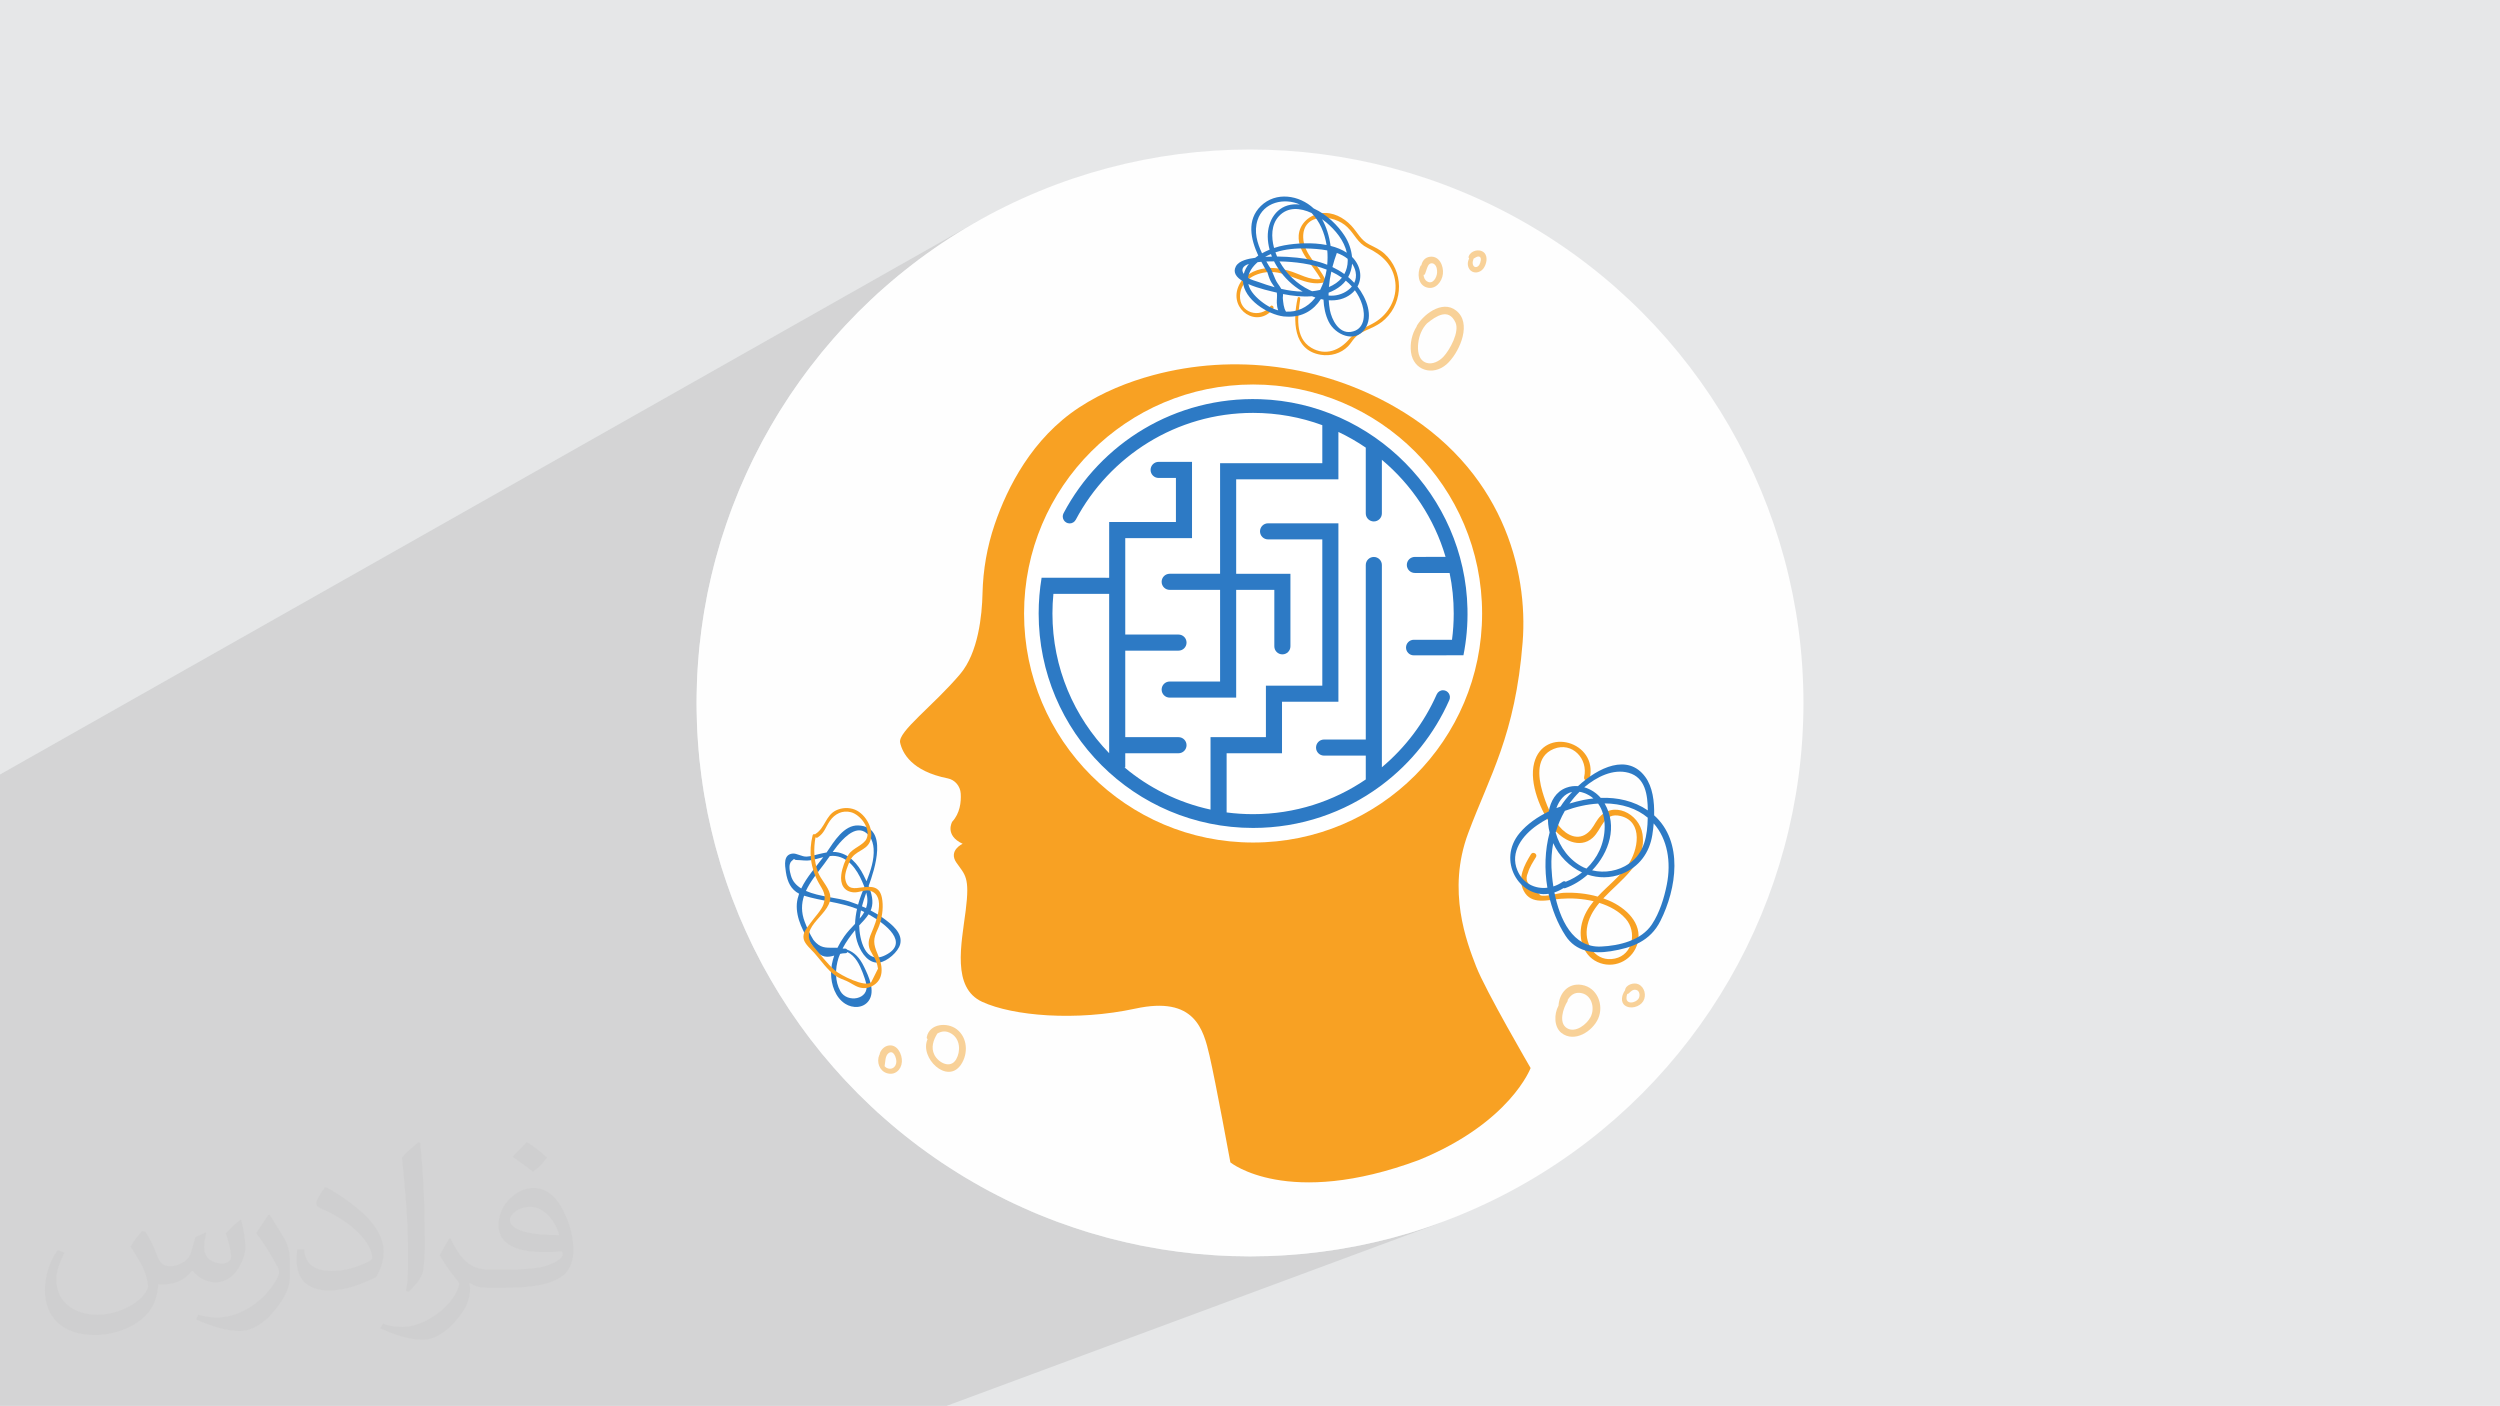
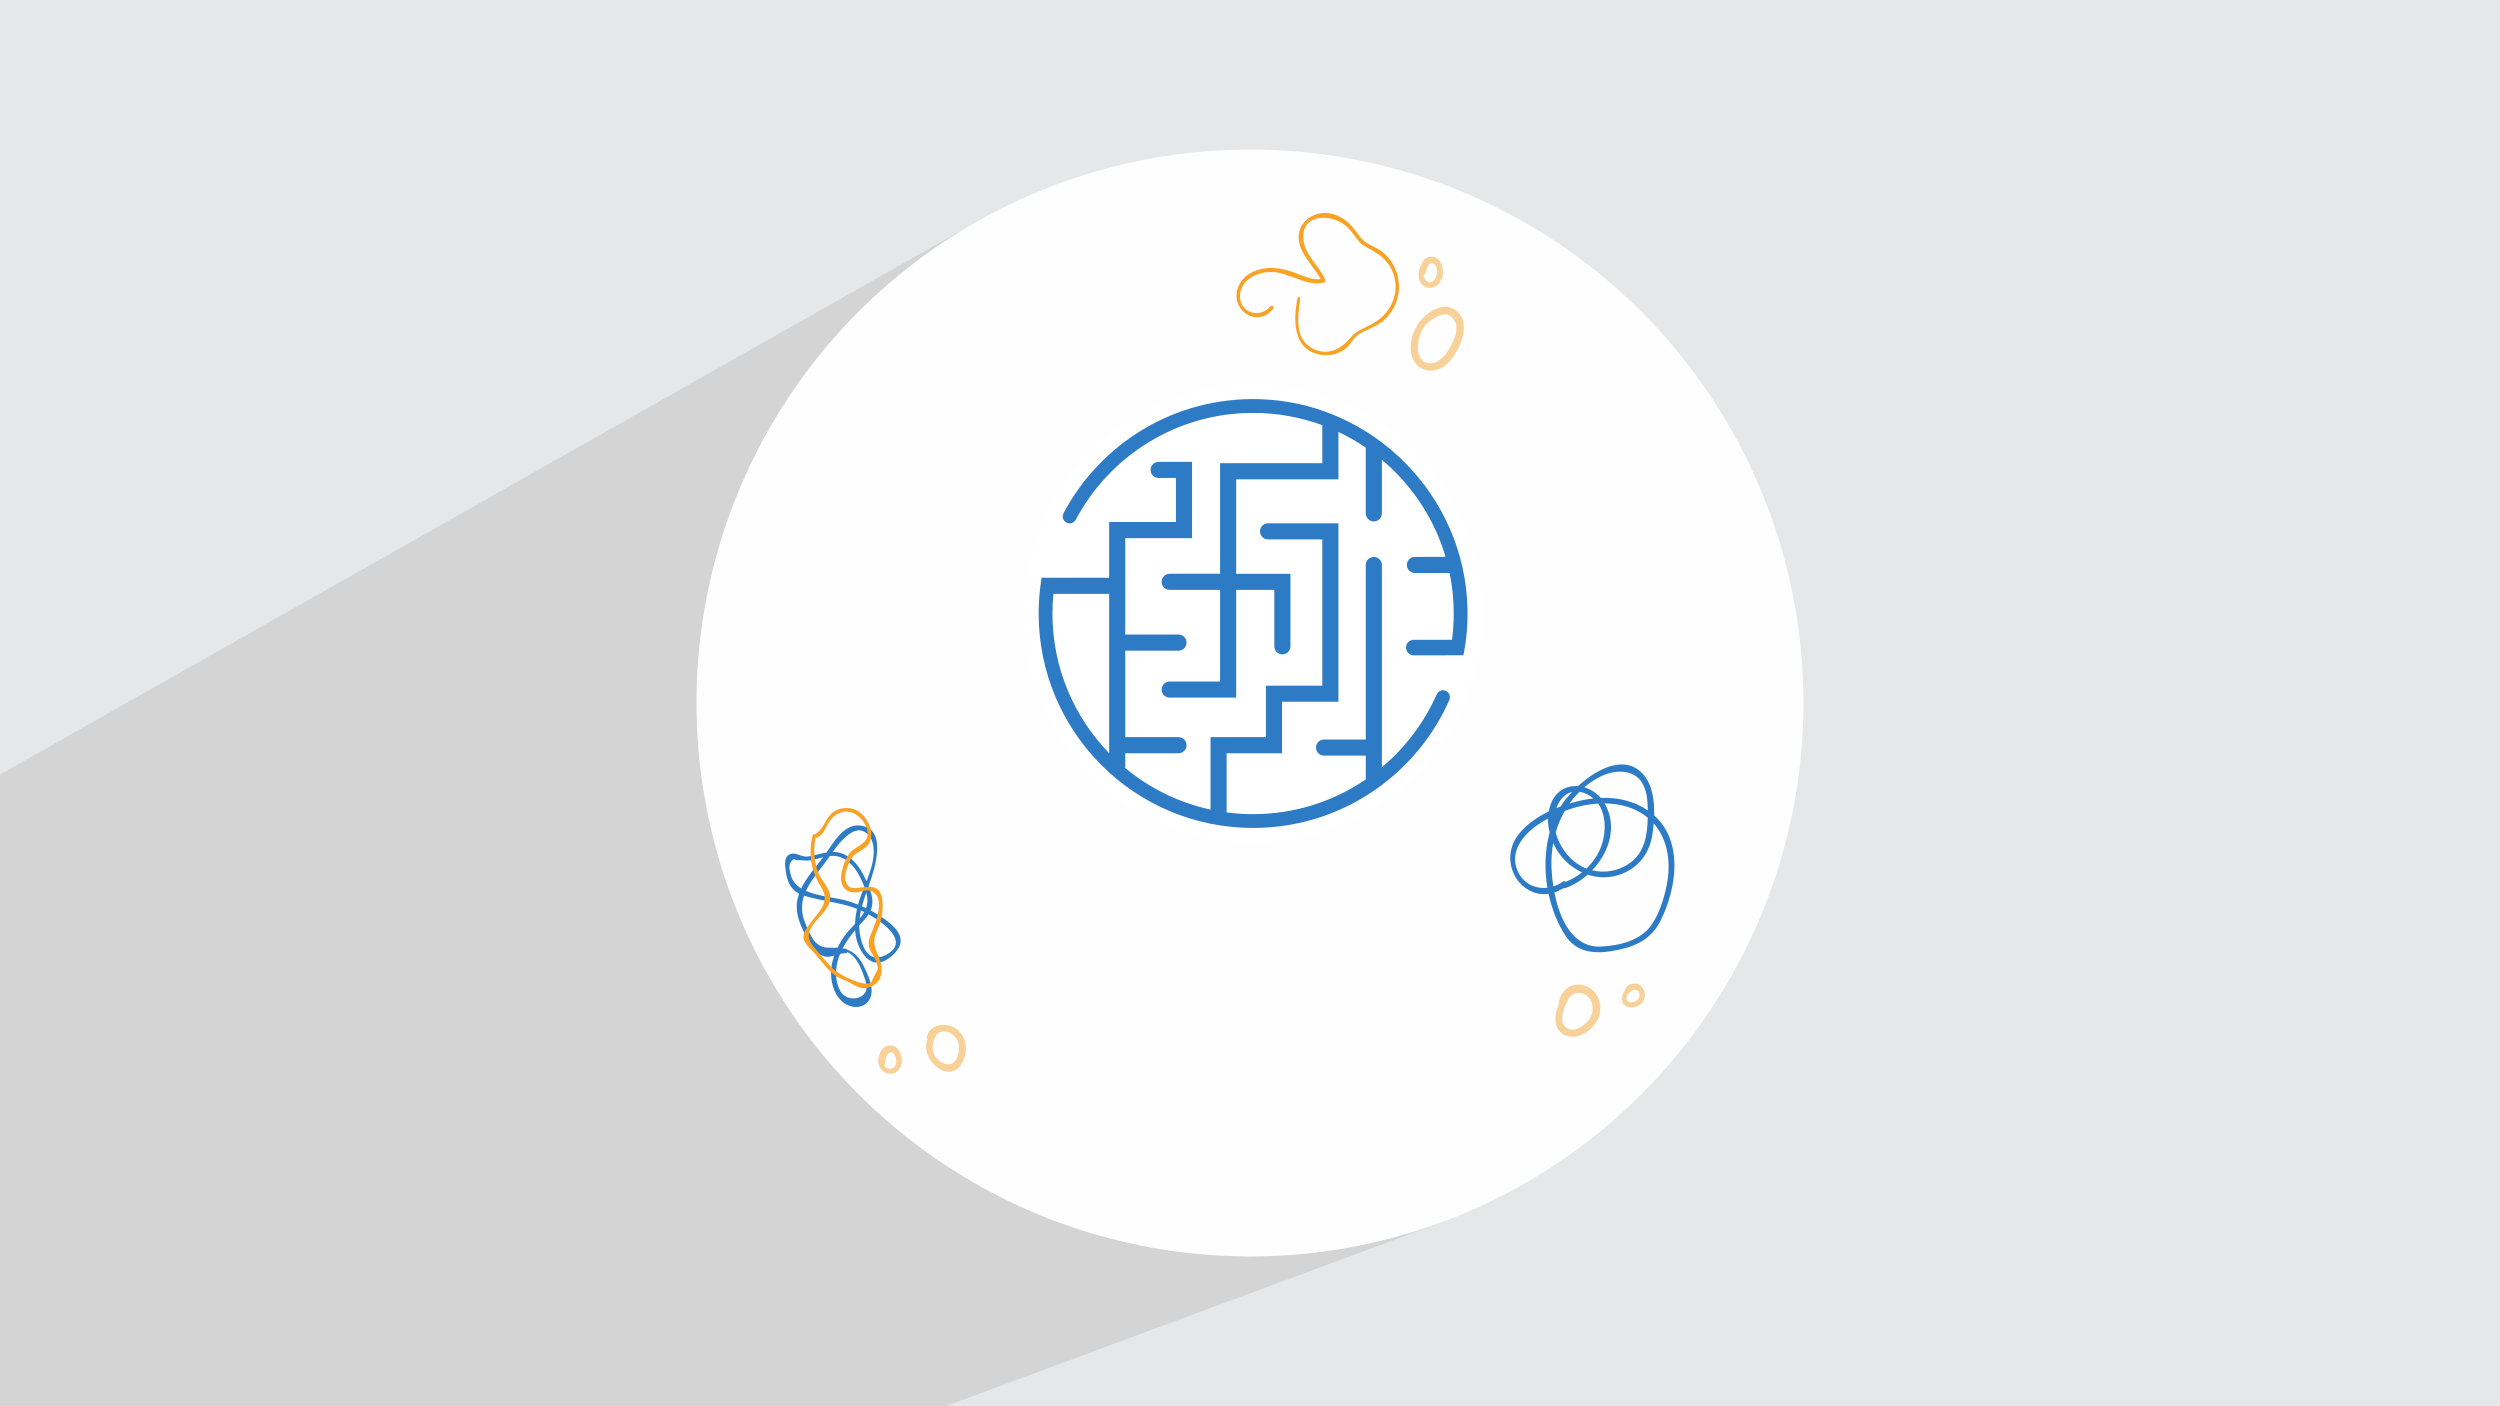
<svg xmlns="http://www.w3.org/2000/svg" xml:space="preserve" width="3.704in" height="2.083in" version="1.1" style="shape-rendering:geometricPrecision; text-rendering:geometricPrecision; image-rendering:optimizeQuality; fill-rule:evenodd; clip-rule:evenodd" viewBox="0 0 3704.33 2083.19">
  <defs>
    <style type="text/css">
   
    .fil2 {fill:#FEFEFE}
    .fil0 {fill:#E6E7E8}
    .fil5 {fill:#2D7AC5;fill-rule:nonzero}
    .fil4 {fill:#F8A123;fill-rule:nonzero}
    .fil7 {fill:#F8D198;fill-rule:nonzero}
    .fil6 {fill:white;fill-rule:nonzero}
    .fil3 {fill:#373435;fill-opacity:0.031}
    .fil1 {fill:#373435;fill-opacity:0.102}
   
  </style>
  </defs>
  <g id="Layer_x0020_1">
    <polygon class="fil0" points="-0,0 3704.33,0 3704.33,2083.19 -0,2083.19 " />
    <polygon class="fil1" points="1402.4,2083.19 -0,2083.19 -0,1147.61 1461.28,320.51 1426.94,340.26 1393.66,361.59 1361.51,384.45 1330.53,408.8 1300.78,434.57 1272.3,461.72 1245.14,490.2 1219.37,519.96 1195.02,550.94 1172.16,583.09 1150.83,616.37 1131.08,650.7 1112.97,686.07 1096.55,722.39 1081.87,759.63 1068.98,797.73 1057.93,836.65 1048.77,876.32 1041.56,916.71 1036.34,957.75 1033.17,999.39 1032.11,1041.59 1033.17,1083.8 1036.34,1125.44 1041.56,1166.48 1048.77,1206.87 1057.93,1246.54 1068.98,1285.46 1081.87,1323.56 1096.55,1360.8 1112.97,1397.12 1131.08,1432.48 1150.83,1466.82 1172.16,1500.1 1195.02,1532.25 1219.37,1563.23 1245.14,1592.98 1272.3,1621.46 1300.78,1648.62 1330.53,1674.39 1361.51,1698.74 1393.66,1721.6 1426.94,1742.93 1461.28,1762.68 1496.64,1780.79 1532.96,1797.21 1570.2,1811.89 1608.3,1824.78 1647.22,1835.83 1686.89,1844.99 1727.28,1852.2 1768.32,1857.42 1809.96,1860.59 1852.17,1861.65 1894.37,1860.59 1936.01,1857.42 1977.05,1852.2 2017.44,1844.99 2057.11,1835.83 2096.03,1824.78 2134.13,1811.89 " />
    <circle class="fil2" cx="1852.17" cy="1041.59" r="820.06" />
-     <path class="fil3" d="M215.52 1825.17c7,11 12,21 16,32 3,7 5,19 21,19 5,0 11,-1 17,-5 7,-3 12,-9 14,-17l6 -21 15 -7 1 1c-2,8 -3,16 -3,21 0,18 15,24 27,24 7,0 13,-4 13,-10 0,-8 -4,-23 -8,-35 7,-7 14,-14 22,-20l1 1c4,15 6,30 6,40 0,10 -4,20 -8,27 -7,14 -20,25 -36,25 -12,0 -25,-6 -34,-17l-1 0c-9,11 -22,20 -43,20l-7 0c-1,14 -4,24 -9,33 -13,25 -50,42 -85.01,42 -49,0 -74.01,-28 -74.01,-66 0,-23 8,-45 19,-60l10 4c-7,14 -12,27 -12,40 0,35 29,52 61,52 31,0 69.01,-19 75.01,-42 -3,-25 -12,-36 -26,-59 4,-8 10,-15 17,-23l1 0 0 0 0 0 0 0 4 1 0 0 0 0 0 0 0.02 -0.01 -0.01 0.01 0 0 0 0zm565.05 -133.01c10,6 20,14 30,23 -6,8 -12,15 -21,21 -10,-8 -20,-15 -30,-22 7,-8 14,-15 21,-22l0 0 0 0 0 0 0 0 0 0 0 0 0 0 0 0zm5 96.01c-17,0 -30,11 -30,19 0,17 33,23 73.01,23 -5,-20 -22,-42 -43,-42l0 0 0 0 -0.01 0zm-37 93.01c22,0 41,-1 55,-4 16,-4 30,-12 30,-18 0,-2 0,-3 -1,-5 -9,1 -19,1 -29,1 -29,0 -52,-7 -61,-23 -2,-5 -4,-10 -4,-16 0,-16 7,-32 19,-42 10,-9 21,-14 33,-14 21,0 37,16 48,42 6,14 11,30 11,51 0,14 -4,25 -12,34 -16,15 -45,21 -90.01,21l-20 0 0 0 -5 0c-11,0 -19,-2 -26,-7l-1 0c0,3 1,5 1,8 0,10 -3,23 -10,33 -20,30 -42,43 -60,43 -19,0 -42,-7 -63,-17l4 -7c7,3 16,5 29,5 34,0 78.01,-33 84.01,-64 -1,-3 -4,-6 -7,-10 -10,-12 -16,-22 -22,-32 5,-10 10,-18 14,-25l2 0c14,29 28,46 57,46l5 0 0 0 21 0 0 0 0 0 0 0 -2 0 0 0 0 0 0 0 0 0zm-147.01 31c3,-14 3,-29 3,-43l0 -21c0,-39 -5,-96.01 -9,-133.01 7,-8 17,-17 25,-23l2 1c5,47 7,101.01 7,151.01 0,13 -1,26 -2,35 -1,12 -8,21 -22,35l-3 -1 0 0 0 0 0 0 -1 -1 0 0 0 0 0 0 0 0zm-151.02 -62.01c1,18 10,33 41,33 20,0 36,-5 55,-14 3,-2 5,-4 5,-5 0,-12 -9,-27 -24,-41 -14,-13 -34,-25 -51,-32 -6,-3 -8,-5 -8,-8 0,-5 7,-16 13,-24l2 0c20,11 43,27 60,44 15,16 25,33 25,51 0,13 -4,26 -11,38 -22,11 -46,20 -70.01,20 -29,0 -48,-14 -48,-45 0,-3 0,-9 1,-16l10 0 0 0 0 0 0 0 0 -1 0 0 0 0 0 0 0 0 0.01 0zm-52 -52l18 29c7,11 13,22 13,41l0 24c0,19 -12,39 -32,60 -15,14 -29,20 -42,20 -19,0 -40,-6 -65,-17l3 -7c8,2 17,4 28,4 36,0 72.01,-26 89.01,-58 2,-4 3,-7 3,-9 0,-4 -2,-8 -4,-11 -9,-17 -19,-33 -30,-47 6,-9 12,-18 18,-27l2 0 0 0 -1 -2 0 0 0 0 0 0 0 0 -0.01 0z" />
    <g id="_2713883429568">
-       <path class="fil4" d="M2065.96 602.43c-108.11,-61.62 -236.88,-78.93 -357.04,-46.62 -36.86,9.91 -75.07,25.06 -110.06,48.04 -69.61,45.73 -106.23,118.18 -124.99,173.13 -11.25,32.95 -17.25,67.46 -18.04,102.26 -0.74,32.73 -6.26,87.81 -33.1,119.53 -39.95,47.21 -92.61,85.34 -88.97,101.68 3.33,14.98 16.57,42.17 70.51,52.89 10.8,2.15 18.62,11.56 19.28,22.55 0.76,12.8 -1.15,29.25 -12.61,41.68 0,0 -11.8,19.98 15.43,32.69 0,0 -21.79,9.98 -9.08,28.14 12.71,18.16 19.97,20.88 13.62,70.81 -6.35,49.93 -20.88,114.39 24.51,135.27 45.39,20.88 138.91,29.05 226.97,9.99 88.06,-19.07 100.78,30.87 109.85,69.91 9.08,39.04 30.87,157.97 30.87,157.97 0,0 84.43,69 279.62,-3.63 135.27,-55.38 165.23,-136.18 165.23,-136.18 0,0 -67.18,-115.3 -80.8,-150.7 -13.62,-35.41 -43.57,-111.67 -11.8,-197.01 31.77,-85.34 69.91,-145.26 80.8,-283.25 8.4,-106.4 -29.62,-257.6 -190.2,-349.14z" />
      <path class="fil4" d="M2051.44 375.91c-6.77,-6.22 -14.61,-9.56 -22.66,-13.69 -12.78,-6.57 -17.16,-17.86 -26.57,-27.89 -11.35,-12.09 -27.53,-20.65 -44.48,-18.41 -17.06,2.25 -32.19,15.17 -33.4,32.9 -1.73,25.3 21.48,43.78 32.54,64.67 -16.13,2.35 -32.27,-8.2 -47.44,-12.43 -11.12,-3.1 -22.68,-4.94 -34.23,-3.55 -17.12,2.08 -34.09,11.07 -40.59,27.85 -13.04,33.68 28.28,61.75 51.81,32.37 2.26,-2.82 -1.74,-6.85 -4,-4 -15.28,19.2 -46.61,9.86 -45.04,-16.22 1.41,-23.39 24.96,-34.42 45.67,-34.51 26.77,-0.13 52.7,22.51 78.86,15.44 1.94,-0.52 2.45,-2.55 1.71,-4.2 -9.57,-21.36 -31.85,-37.7 -32.61,-62.22 -1.16,-37.43 45.35,-34.98 65.37,-15.5 11.44,11.13 15.05,23.56 29.9,30.7 21.71,10.43 38.31,25.71 41.23,50.95 2.81,24.2 -9.89,47.29 -30.58,59.59 -14.02,8.34 -26.33,10.85 -37.03,23.9 -14.3,17.44 -35.7,26.22 -56.89,13.65 -25.25,-14.99 -19.86,-48.39 -16.36,-72.63 0.36,-2.49 -3.32,-3.67 -3.88,-1.07 -7.03,32.43 -7.12,77.35 34.24,84.09 14.76,2.4 29.95,-1.91 40.52,-12.63 3.68,-3.73 6.22,-8.48 9.77,-12.3 6.62,-7.12 13.82,-9.96 22.46,-13.78 8.35,-3.68 15.98,-7.81 22.64,-14.16 27.78,-26.47 27.28,-70.98 -0.95,-96.93z" />
      <g>
        <g>
-           <path class="fil5" d="M2011.44 424.58c7.86,-14.15 4.22,-31.71 -8.09,-43.91 -1.02,-10.83 -4.86,-21.65 -10.74,-30.89 -10.11,-15.86 -27.02,-32.27 -46.05,-40.9 -21.25,-19.89 -55.98,-25.48 -78.31,-3.67 -21.23,20.74 -15.18,48.97 -3.84,73.49 -1.57,1.05 -3.09,2.15 -4.56,3.3 -9.99,1.3 -24.02,3.97 -28.67,12.79 -4.75,9.01 0.95,16.29 10.53,22.02 1.27,26.83 36.62,49.25 60.39,52.08 0.62,0.08 1.18,0.04 1.78,0.1 1,0.18 2.1,0.21 3.26,0.17 22.7,1.05 39.27,-9.51 50.06,-26.02 1.28,0.3 2.56,0.57 3.85,0.81 0.53,11.68 2.85,22.89 7.74,32.76 9.58,19.31 38.49,32.21 53.47,10.95 13.5,-19.15 2.31,-46.18 -10.84,-63.09zm-8 -33.89l0 0c2.43,3.54 4.29,7.56 5.23,12.31 1.19,5.98 0.27,11.39 -2.04,16.1 -2.85,-3.09 -5.85,-5.96 -9.02,-8.61 3.43,-6.12 5.28,-12.86 5.83,-19.81zm-6.45 -4.73l0 0c-0.05,7.86 -1.92,14.48 -5.04,20.09 -5.55,-4.02 -11.48,-7.41 -17.67,-10.35 1.86,-7.17 4.08,-14.17 6.55,-20.91 5.96,2.12 11.43,4.94 15.97,8.69 0.04,0.83 0.2,1.64 0.19,2.48zm-8.62 25.49l0 0c-4.94,6.13 -11.69,10.65 -19.3,13.91 0.65,-7.69 1.9,-15.35 3.58,-22.89 5.55,2.57 10.81,5.56 15.72,8.98zm-23.46 -82.1l0 0c13.94,11.68 26.76,27.13 30.71,45.13 -6.98,-4.63 -15.21,-7.91 -24.04,-10.13 -2,-14.56 -6.28,-28.36 -12.74,-39.67 2.13,1.53 4.19,3.09 6.07,4.67zm0.72 33.67l0 0c-21.14,-4.1 -44.76,-2.76 -62.74,0.5 -4.74,0.86 -9.86,2.16 -15.06,3.9 -4.37,-16.19 -4.31,-34.44 6.94,-46.83 13.34,-14.69 32.15,-12.61 48.66,-4.97 11.93,12.26 19.28,29.22 22.2,47.4zm-72.36 57.02l0 0c-5.31,-7.56 -7.33,-18.52 -12.98,-26 -1.3,-2.19 -2.6,-4.34 -3.89,-6.61 3.83,-0.13 7.63,-0.2 11.4,-0.19 7.38,14.67 18.52,27.66 31.17,37.35 3.43,2.63 7.24,5.15 11.26,7.5 -10.7,-0.16 -21.3,-1.69 -31.74,-4.05 -1.47,-2.75 -3.34,-5.33 -5.22,-8.01zm-18.69 -39.41l0 0c2.79,-1.59 5.68,-2.97 8.62,-4.21 0.45,1.27 0.94,2.53 1.45,3.78 -3.37,0.07 -6.72,0.21 -10.07,0.43zm-11.31 -54.27l0 0c8.57,-26.78 39.61,-33.85 62.92,-23.26 -3.13,-0.34 -6.26,-0.48 -9.39,-0.27 -25.32,1.75 -38.64,24.46 -38.34,48 0.08,6.46 1.07,12.85 2.74,19.08 -3.81,1.55 -7.57,3.35 -11.19,5.38 -7.43,-15.45 -12.11,-32.13 -6.73,-48.93zm-12.78 64.72l0 0c-3.47,4.38 -6.1,9.31 -7.57,14.74 -3.97,-5.83 -2.26,-11.76 7.57,-14.74zm12.94 -2.61l0 0c1.84,-0.24 3.68,-0.46 5.54,-0.61 2.63,4.99 5.37,9.77 8.01,14.19 0.21,0.35 0.48,0.58 0.75,0.81 1.44,4.46 2.71,8.98 4.87,13.34 1.69,3.41 4.06,6.27 6.1,9.41 -7.96,-2.2 -15.82,-4.81 -23.53,-7.63 -4.77,-1.74 -11.56,-3.3 -15.95,-6.2 1.17,-8.97 6.91,-16.96 14.22,-23.31zm-10.59 40.6l0 0c-1.56,-2.77 -2.57,-5.5 -3.18,-8.17 15.45,6.9 35.16,10.91 41.5,12.52 0.25,0.06 0.51,0.12 0.76,0.18 0.78,5 -0.23,10 -0.03,15.29 0.15,3.82 0.78,7.65 2.03,10.98 -4.83,-1.34 -9.64,-3.32 -14.33,-6 -9.63,-5.48 -21.2,-14.92 -26.75,-24.8zm95.34 12.91l0 0c-11.41,14.17 -26.77,20.66 -42.69,19.79 -3.63,-5.69 -4.03,-13.63 -4.69,-19.72 -0.19,-1.82 0.52,-3.76 0.35,-5.63 -0.03,-0.27 -0.13,-0.5 -0.17,-0.76 13.6,2.78 28.57,4.41 43.02,3.28 1.65,0.67 3.32,1.3 5,1.88 -0.29,0.37 -0.53,0.8 -0.83,1.17zm7.9 -12.42l0 0c-3.9,0.91 -7.87,1.56 -11.84,1.98 -1.24,-0.54 -2.47,-1.09 -3.66,-1.66 -18.81,-9.04 -34.67,-24.24 -44.69,-42.54 22.44,0.43 47.76,3.48 69.87,12.15 -1.69,10.78 -4.98,21.02 -9.68,30.07zm10.5 -37.25l0 0c-14.27,-5.65 -29.59,-8.97 -44.88,-10.53 -9.65,-0.99 -19.54,-1.61 -29.43,-1.7 -0.87,-1.99 -1.7,-4.04 -2.45,-6.17 14.69,-4.86 30.61,-6.14 45.92,-5.74 8.94,0.24 20.06,0.82 30.93,2.88 0.62,7.08 0.56,14.22 -0.09,21.26zm1.95 45.61l0 0c-0,-1.41 0.09,-2.83 0.13,-4.24 6.67,-2.52 12.94,-5.93 18.5,-10.57 2.68,-2.24 4.98,-4.67 6.96,-7.26 3.22,2.66 6.24,5.54 9.01,8.68 -6.43,7.83 -17.03,12.75 -27.19,13.48 -2.45,0.17 -4.93,0.11 -7.42,-0.08zm32.87 53.87l0 0c-17.9,2.48 -28.17,-18.25 -30.88,-32.43 -0.91,-4.74 -1.38,-9.56 -1.67,-14.41 11.74,0.79 23.27,-1.67 33,-9.26 2.2,-1.71 4.07,-3.59 5.73,-5.54 4.55,6.28 8.33,13.33 10.89,21.48 5.01,15.94 3.39,37.33 -17.07,40.16z" />
-         </g>
+           </g>
      </g>
      <g>
        <g>
-           <path class="fil5" d="M1271.74 1223.1c-21.14,-0.84 -35.65,23.32 -46.96,40.04 -3.78,0.63 -7.53,1.5 -11.25,2.37 -5.95,1.38 -12.01,3.39 -18.14,3.76 -7.17,0.43 -14.98,-5.27 -21.17,-4.5 -13.49,1.66 -11.39,16.44 -9.74,27.43 2.19,14.56 7.51,25.8 19.57,32.06 -1.68,4.83 -2.98,9.75 -3.35,14.87 -1.55,21.77 10.25,43.38 21.95,60.91 4.83,7.25 10.02,15.22 19.22,17.19 4.82,1.04 9.51,0.02 14.2,-1.32 -2.95,8.5 -4.72,17.36 -4.66,26.5 0.1,16.65 6.31,35.67 21.11,45.01 10.82,6.83 26.39,6.76 34.52,-4.31 10.65,-14.49 -0.23,-37.13 -6.83,-50.76 -6.42,-13.27 -14.07,-21.31 -25.02,-25.21 -0.56,-0.85 -1.46,-1.5 -2.75,-1.54 -0.88,-0.03 -1.74,-0.01 -2.57,0.04 -0.45,-0.1 -0.9,-0.19 -1.35,-0.27 5.06,-9.74 11.59,-18.72 18.53,-27.17 0.49,7.41 1.94,14.72 4.68,21.7 5.04,12.87 15.61,28.43 31.32,26.3 11.56,-1.57 27.94,-15.85 30.78,-27.16 4.21,-16.72 -12.8,-29.57 -24.52,-38.17 -6.1,-4.48 -12.61,-8.3 -19.28,-11.8 0.37,-0.85 0.78,-1.7 1.08,-2.58 3.59,-10.62 0.48,-22.63 -4.04,-33.63 0.08,-0.21 0.15,-0.43 0.23,-0.64 8.29,-22.89 30.03,-87.29 -15.55,-89.11zm-37.99 45.02l0 0c22.49,0.31 35.68,19.69 43.81,38.22 1.16,2.64 2.22,5.19 3.2,7.69 -3.53,8.88 -6.98,17.69 -9.32,26.41 -4.35,-1.72 -8.76,-3.31 -13.2,-4.77 -16.93,-5.57 -44.39,-6.84 -64.06,-15.55 6.34,-13.88 16.94,-26.68 27.04,-40.07 2.8,-3.72 5.55,-7.63 8.31,-11.57 1.41,-0.13 2.81,-0.38 4.24,-0.36zm41.95 80.93l0 0c1.49,0.68 3.14,1.47 4.9,2.36 -1.15,2.09 -2.49,4.21 -4.13,6.4 -0.84,1.12 -1.78,2.15 -2.67,3.22 0.44,-4.03 1.03,-8.03 1.9,-11.98zm-103.74 -51.57l0 0c-1.75,-6.2 -4.39,-16.91 1.18,-21.78 6.46,-5.64 0.73,-1.37 8.22,-1.33 6.81,0.04 12.57,1.48 19.7,0.3 6.29,-1.05 12.52,-3.05 18.8,-4.59 -10.63,14.17 -24.54,29.44 -32.64,46.41 -7.29,-4.5 -12.87,-10.51 -15.26,-19.01zm106.42 144.09l0 0c2.08,5.46 4.19,11.37 5.33,17.14 4.4,22.19 -28.25,28.13 -38.49,9.99 -8.38,-14.85 -7.8,-33.47 -2.76,-49.26 0.67,-2.08 1.62,-4.03 2.44,-6.04 2.58,-0.61 5.17,-1.03 7.81,-0.97 1.5,0.04 2.41,-0.75 2.84,-1.77 12.02,5.67 18.35,19.15 22.83,30.92zm-27.45 -54.07l0 0c-3.77,5.36 -7.16,11.05 -10.06,16.96 -0.81,-0.05 -1.54,-0.16 -2.37,-0.18 -11.35,-0.23 -20.06,1.54 -29.17,-7.14 -1.46,-1.39 -2.81,-2.94 -4.11,-4.55 -5.3,-8.32 -9.77,-18.71 -12.68,-26.25 -5.63,-14.61 -5.07,-27.32 -1.12,-39.13 26.02,8 52.8,9.51 78.49,19.52 -1.62,7.25 -2.7,14.71 -2.96,22.17 -5.56,5.99 -11.28,11.86 -16.02,18.6zm60.54 28.04l0 0c-29.91,14.68 -38.02,-24.68 -38.41,-44.27 4.83,-5.2 10.07,-10.5 13.93,-16.46 25.27,14.09 61.86,42.4 24.48,60.74zm-28.26 -69.96l0 0c-1.98,-0.93 -4.01,-1.77 -6.03,-2.64 1.83,-6.88 4,-13.68 6.4,-20.39 2.1,7.71 2.48,15.14 -0.37,23.03zm11.28 -87.88l0 0c1.04,16.33 -4.39,32.35 -10.53,48.13 -1.45,-3.09 -2.93,-6.09 -4.3,-8.85 -8.28,-16.65 -21.79,-32.3 -41.38,-34.47 -1.49,-0.17 -2.98,-0.14 -4.46,-0.13 4.29,-6 8.74,-11.85 13.68,-16.99 11.96,-12.45 27.94,-23.43 41.1,-5.93 3.78,5.03 5.49,12.02 5.89,18.25z" />
+           <path class="fil5" d="M1271.74 1223.1c-21.14,-0.84 -35.65,23.32 -46.96,40.04 -3.78,0.63 -7.53,1.5 -11.25,2.37 -5.95,1.38 -12.01,3.39 -18.14,3.76 -7.17,0.43 -14.98,-5.27 -21.17,-4.5 -13.49,1.66 -11.39,16.44 -9.74,27.43 2.19,14.56 7.51,25.8 19.57,32.06 -1.68,4.83 -2.98,9.75 -3.35,14.87 -1.55,21.77 10.25,43.38 21.95,60.91 4.83,7.25 10.02,15.22 19.22,17.19 4.82,1.04 9.51,0.02 14.2,-1.32 -2.95,8.5 -4.72,17.36 -4.66,26.5 0.1,16.65 6.31,35.67 21.11,45.01 10.82,6.83 26.39,6.76 34.52,-4.31 10.65,-14.49 -0.23,-37.13 -6.83,-50.76 -6.42,-13.27 -14.07,-21.31 -25.02,-25.21 -0.56,-0.85 -1.46,-1.5 -2.75,-1.54 -0.88,-0.03 -1.74,-0.01 -2.57,0.04 -0.45,-0.1 -0.9,-0.19 -1.35,-0.27 5.06,-9.74 11.59,-18.72 18.53,-27.17 0.49,7.41 1.94,14.72 4.68,21.7 5.04,12.87 15.61,28.43 31.32,26.3 11.56,-1.57 27.94,-15.85 30.78,-27.16 4.21,-16.72 -12.8,-29.57 -24.52,-38.17 -6.1,-4.48 -12.61,-8.3 -19.28,-11.8 0.37,-0.85 0.78,-1.7 1.08,-2.58 3.59,-10.62 0.48,-22.63 -4.04,-33.63 0.08,-0.21 0.15,-0.43 0.23,-0.64 8.29,-22.89 30.03,-87.29 -15.55,-89.11zm-37.99 45.02l0 0c22.49,0.31 35.68,19.69 43.81,38.22 1.16,2.64 2.22,5.19 3.2,7.69 -3.53,8.88 -6.98,17.69 -9.32,26.41 -4.35,-1.72 -8.76,-3.31 -13.2,-4.77 -16.93,-5.57 -44.39,-6.84 -64.06,-15.55 6.34,-13.88 16.94,-26.68 27.04,-40.07 2.8,-3.72 5.55,-7.63 8.31,-11.57 1.41,-0.13 2.81,-0.38 4.24,-0.36zm41.95 80.93l0 0c1.49,0.68 3.14,1.47 4.9,2.36 -1.15,2.09 -2.49,4.21 -4.13,6.4 -0.84,1.12 -1.78,2.15 -2.67,3.22 0.44,-4.03 1.03,-8.03 1.9,-11.98zm-103.74 -51.57l0 0c-1.75,-6.2 -4.39,-16.91 1.18,-21.78 6.46,-5.64 0.73,-1.37 8.22,-1.33 6.81,0.04 12.57,1.48 19.7,0.3 6.29,-1.05 12.52,-3.05 18.8,-4.59 -10.63,14.17 -24.54,29.44 -32.64,46.41 -7.29,-4.5 -12.87,-10.51 -15.26,-19.01zm106.42 144.09l0 0c2.08,5.46 4.19,11.37 5.33,17.14 4.4,22.19 -28.25,28.13 -38.49,9.99 -8.38,-14.85 -7.8,-33.47 -2.76,-49.26 0.67,-2.08 1.62,-4.03 2.44,-6.04 2.58,-0.61 5.17,-1.03 7.81,-0.97 1.5,0.04 2.41,-0.75 2.84,-1.77 12.02,5.67 18.35,19.15 22.83,30.92zm-27.45 -54.07c-3.77,5.36 -7.16,11.05 -10.06,16.96 -0.81,-0.05 -1.54,-0.16 -2.37,-0.18 -11.35,-0.23 -20.06,1.54 -29.17,-7.14 -1.46,-1.39 -2.81,-2.94 -4.11,-4.55 -5.3,-8.32 -9.77,-18.71 -12.68,-26.25 -5.63,-14.61 -5.07,-27.32 -1.12,-39.13 26.02,8 52.8,9.51 78.49,19.52 -1.62,7.25 -2.7,14.71 -2.96,22.17 -5.56,5.99 -11.28,11.86 -16.02,18.6zm60.54 28.04l0 0c-29.91,14.68 -38.02,-24.68 -38.41,-44.27 4.83,-5.2 10.07,-10.5 13.93,-16.46 25.27,14.09 61.86,42.4 24.48,60.74zm-28.26 -69.96l0 0c-1.98,-0.93 -4.01,-1.77 -6.03,-2.64 1.83,-6.88 4,-13.68 6.4,-20.39 2.1,7.71 2.48,15.14 -0.37,23.03zm11.28 -87.88l0 0c1.04,16.33 -4.39,32.35 -10.53,48.13 -1.45,-3.09 -2.93,-6.09 -4.3,-8.85 -8.28,-16.65 -21.79,-32.3 -41.38,-34.47 -1.49,-0.17 -2.98,-0.14 -4.46,-0.13 4.29,-6 8.74,-11.85 13.68,-16.99 11.96,-12.45 27.94,-23.43 41.1,-5.93 3.78,5.03 5.49,12.02 5.89,18.25z" />
        </g>
      </g>
      <path class="fil4" d="M1266.91 1199.74c-9.04,-3.67 -19.63,-3.16 -28.33,1.14 -15.14,7.48 -16.21,26.02 -30.18,34.76 -0.33,0.2 -0.54,0.45 -0.74,0.7 -1.21,-0.76 -3.11,-0.46 -3.56,1.37 -6,24.11 -3.28,48.87 9.09,70.65 6.25,11 11.69,17.29 7.06,31.37 -2.98,9.04 -13.56,19.69 -18.92,27.37 -5.14,7.35 -12.7,14.79 -10.46,24.41 1.77,7.6 11.05,15.22 15.97,20.8 9.78,11.08 19.07,24.92 31.22,33.53 4.96,3.5 10.42,5.2 15.94,7.54 6.29,2.66 12.4,7.54 18.89,9.54 6.48,2 12.88,1.47 18.93,-1.56 18.01,-9.05 16.62,-28.53 9.9,-44.4 -5.7,-13.48 -9.14,-21.86 -3.33,-35.18 2.09,-4.81 4.28,-9.4 5.78,-14.43 3.44,-11.55 5,-25.36 2.55,-37.3 -3.44,-16.72 -14.66,-17.08 -29.5,-15.17 -10.73,1.39 -21.96,4.34 -24.85,-12.78 -1.29,-7.63 4.28,-20.96 7.48,-27.5 6.81,-13.89 23.04,-14.07 28.87,-26.8 7.93,-17.31 -5.6,-41.46 -21.82,-48.04zm17.05 43.1l0 0c-4.13,9.16 -20.31,13.86 -26.28,22.86 -5.51,8.29 -9.76,20.24 -11.11,30.17 -1.89,13.96 3.68,25.45 18.67,26.39 7.24,0.46 16.84,-4.45 23.78,-2.47 25.26,7.2 8.3,48.05 2.65,61.43 -3.27,7.74 -5.86,14.02 -3.79,22.65 0.97,4.04 3.67,7.67 5.41,11.32 4.09,6.02 6.64,12.73 7.67,20.1 -3.35,6.72 -6.71,13.44 -10.07,20.15 -9.19,8.23 -46.01,-10.69 -53.84,-17.59 -11.54,-10.15 -21.37,-23.39 -31.42,-34.93 -26.85,-30.85 31.17,-48.52 24.09,-78.2 -2.72,-11.39 -13.7,-21.51 -17.77,-32.76 -6,-16.57 -6.68,-34.04 -3.63,-51.28 0.89,0.72 2.14,0.94 3.38,0.13 9.97,-6.57 11.28,-14.8 17.8,-24.26 7.35,-10.67 18.78,-16.4 31.53,-13.02 13.69,3.63 29.77,24.12 22.93,39.3z" />
-       <path class="fil4" d="M2384.11 1334.4c-2.76,-1.19 -5.57,-2.27 -8.43,-3.27 26.65,-28.55 64.36,-51.82 58.07,-95.09 -4.49,-30.86 -44.72,-51.17 -65.9,-22.59 -5.54,7.48 -7.36,13.67 -14.7,20.1 -14.46,12.67 -31.34,4.42 -42.58,-8.91 -12.24,-14.5 -19.8,-33.47 -25.09,-51.51 -6.71,-22.9 -9.64,-52.62 16.7,-63.43 27.33,-11.22 51.45,14.83 45.1,41.74 -1.26,5.34 6.96,7.62 8.23,2.27 12.94,-54.85 -67.9,-78.15 -82.26,-23.31 -7.98,30.46 10.11,72.47 28.17,96.62 12.94,17.3 39.29,31.57 58.53,14.35 13.93,-12.46 16.04,-38.48 41.42,-32.24 34.22,8.41 25.86,51.39 10.67,72.77 -12.26,17.26 -30.05,30.89 -44.67,46.61 -16.51,-4.65 -34.05,-6.41 -50.93,-5.57 -8.12,0.4 -27.19,6.5 -34.07,3.6 -3.33,-3.7 -6.67,-7.41 -10.01,-11.12 -9.93,-5.27 -12.7,-12.68 -8.31,-22.24 2.31,-8.23 7.39,-15.96 11.8,-23.15 2.88,-4.7 -4.5,-8.99 -7.37,-4.31 -9.85,16.08 -20.5,35.75 -10.68,54.41 11.21,21.3 35.44,13.24 54.76,11.63 15.11,-1.25 32.37,-0.28 48.77,3.65 -7.87,9.57 -14.28,20.11 -17.43,32.8 -5.87,23.67 2.69,50.49 27.3,58.92 23.66,8.11 49.08,-5.81 55.36,-30.07 7.61,-29.41 -18.14,-52.21 -42.44,-62.66zm8.66 85.95l0 0c-27.6,5.82 -44.59,-19.75 -41.44,-44.26 1.89,-14.75 9.08,-27.04 18.47,-38.28 15.17,4.77 29.14,12.28 39.15,23.68 16.54,18.86 11.09,53.12 -16.18,58.86z" />
      <g>
        <g>
          <path class="fil5" d="M2450.99 1208.09c0.54,-20.46 -2.2,-42.11 -13.2,-57.01 -25.91,-35.07 -69.49,-13.95 -99.59,13.74 -5.8,-0.42 -11.7,0.24 -17.46,2.4 -15.38,5.76 -23.22,19.88 -25.87,35.13 -16.58,8.01 -31.81,18.5 -43.02,31.84 -34.04,40.49 -0.87,96.35 42.71,90.22 4.81,22.49 13.28,43.93 25.19,62.2 15.3,23.46 40.72,27.03 66.75,22.91 31.97,-5.06 58.73,-14.91 73.83,-44.98 23.97,-47.75 34.43,-117.3 -9.33,-156.44zm-131.04 98.46l0 0c-1.17,-0.93 -2.76,-1.19 -4.4,-0.04 -4.39,3.11 -9.09,5.43 -13.91,6.97 -1.58,-10.07 -2.46,-19.76 -2.8,-28.26 -0.48,-12.03 0.46,-24.08 2.58,-35.89 8.73,19.26 24.2,34.8 42.74,43.38 -7.27,5.75 -15.42,10.41 -24.21,13.85zm26.6 -21.26l0 0c-20.48,-9.84 -35.58,-29.81 -41.48,-51.62 3.24,-11.28 7.82,-22.09 13.65,-32.23 15.83,-5.89 32.63,-9.74 49.28,-10.73 13.72,19.25 11.51,48.91 2.05,69.41 -4.74,10.27 -11.36,19.24 -19.29,26.84 -1.41,-0.55 -2.85,-1.01 -4.22,-1.67zm-6.07 -112.09l0 0c4.45,0.76 9.2,2.42 14.31,5.39 2.28,1.32 4.3,2.86 6.21,4.49 -4.85,0.53 -9.67,1.23 -14.43,2.2 -6.83,1.39 -13.9,3.23 -21,5.35 4.4,-6.21 9.4,-12.01 14.91,-17.43zm37.15 17.24l0 0c12.26,0.11 24.3,1.85 35.66,5.62 11.09,3.68 20.4,9.04 28.23,15.56 -0.5,26.04 -4.54,52.09 -27.57,68 -15.85,10.95 -36.22,14.51 -54.82,9.99 25.34,-26.45 37.98,-65.45 18.5,-99.16zm35.76 -45.29l0 0c24.69,6.98 28.03,32.94 28.22,55.64 -20.58,-14.07 -45.19,-19.48 -69.78,-18.56 -6.47,-7.46 -15.04,-12.98 -24.39,-15.69 17.87,-15.12 42.69,-27.96 65.94,-21.4zm-83.87 28.22l0 0c-7.04,7.41 -12.94,14.93 -17.17,21.68 -2.07,0.77 -4.13,1.52 -6.19,2.35 4.22,-11.93 12.22,-21.5 23.36,-24.03zm-81.13 116.36l0 0c-11.5,-27.37 7.7,-52.08 29.37,-67.09 5.03,-3.49 10.41,-6.76 16,-9.83 -0.07,2.85 0.01,5.68 0.26,8.45 0.37,4.2 1.16,8.28 2.12,12.3 -7.03,26.06 -7.91,54.5 -3.33,81.81 -18.15,2.21 -36.29,-6.3 -44.42,-25.65zm199.35 79.87l0 0c-15.69,23.85 -48.35,31.72 -75.49,32.94 -41.86,1.9 -61.24,-40.36 -69.04,-80.19 4.44,-1.44 8.94,-3.56 13.46,-6.41 0.75,0.28 1.61,0.39 2.61,0.03 11.92,-4.22 23.31,-11.17 33.25,-19.98 15.77,5.22 33.22,5.55 50.51,-1.13 25.48,-9.85 41.06,-31.13 45.26,-57.77 0.83,-5.24 1.51,-11.05 2.03,-17.05 20.57,23.35 26.04,57.32 19.44,90.67 -3.98,20.11 -10.71,41.7 -22.03,58.89z" />
        </g>
      </g>
      <path class="fil6" d="M1517.39 909.06c0,-187.42 151.93,-339.35 339.34,-339.35 187.41,0 339.35,151.93 339.35,339.35 0,187.41 -151.93,339.34 -339.35,339.34 -187.41,0 -339.34,-151.93 -339.34,-339.34z" />
      <g>
        <g>
          <path class="fil5" d="M2128.81 1028.93c-18.58,41.97 -46.52,78.83 -81.24,107.95l0 -299.69c0,-6.58 -5.34,-11.93 -11.93,-11.93 -6.59,0 -11.93,5.34 -11.93,11.93l0 258.58 -61.78 0c-6.6,0 -11.93,5.33 -11.93,11.93 0,6.6 5.33,11.93 11.93,11.93l61.78 0 0 35.3c-47.63,32.44 -105.12,51.44 -166.98,51.44 -13.28,0 -26.32,-0.87 -39.2,-2.54l0 -87.7 82.06 0 0 -76.33 83.57 0 0 -264.39 -104.24 0c-6.59,0 -11.92,5.33 -11.92,11.93 0,6.6 5.33,11.92 11.92,11.92l80.39 0 0 216.68 -83.57 0 0 76.33 -82.06 0 0 107.34c-47.71,-10.33 -91.28,-32.12 -127.46,-62.49l1.11 0 0 -20.99 78.88 0c6.6,0 11.93,-5.33 11.93,-11.93 0,-6.6 -5.33,-11.93 -11.93,-11.93l-78.88 0 0 -128.18 78.88 0c6.6,0 11.93,-5.33 11.93,-11.93 0,-6.6 -5.33,-11.93 -11.93,-11.93l-78.88 0 0 -142.89 98.92 0 0 -112.99 -49.46 0c-6.6,0 -11.93,5.33 -11.93,11.93 0,6.6 5.33,11.93 11.93,11.93l25.61 0 0 65.28 -98.92 0 0 82.61 -100.11 -0.08c-2.86,17.25 -4.37,34.99 -4.37,53.04 0,175.49 142.25,317.73 317.74,317.73 70.45,0 135.41,-22.9 188.05,-61.62l2.79 -2.07c43.19,-32.44 77.83,-75.76 99.93,-125.83 3.01,-6.81 -1.91,-14.51 -9.36,-14.51 -4.06,0 -7.68,2.43 -9.32,6.15zm-485.33 87.12l0 0c-52,-53.59 -84.04,-126.59 -84.04,-206.97 0,-9.78 0.48,-19.56 1.43,-29.1l82.61 0 0 236.07zm224.07 -524.55l0 0c-126.4,-4.17 -236.87,65.35 -291.63,168.92 -3.63,6.87 1.3,15.16 9.07,15.16 3.8,0 7.23,-2.13 9.02,-5.48 49.95,-94.11 148.92,-158.31 262.73,-158.31 36.02,0 70.61,6.44 102.57,18.2l0 56.38 -151.47 0 0 163.8 -74.67 0c-6.6,0 -11.93,5.33 -11.93,11.93 0,6.6 5.33,11.93 11.93,11.93l74.67 0 0 135.81 -74.67 0c-6.6,0 -11.93,5.33 -11.93,11.93 0,6.6 5.33,11.93 11.93,11.93l98.52 0 0 -159.67 56.53 0 0 83.65c0,6.6 5.33,11.93 11.93,11.93 6.6,0 11.93,-5.33 11.93,-11.93l0 -107.5 -80.39 0 0 -139.94 151.47 0 0 -70.21c14.15,6.68 27.75,14.47 40.55,23.22l0 97.48c0,6.6 5.33,11.93 11.93,11.93 6.6,0 11.93,-5.33 11.93,-11.93l0 -79.43c44.29,37.13 77.69,86.99 94.38,143.84l-45.53 0.06c-6.56,0.01 -11.88,5.33 -11.88,11.9 0,6.57 5.33,11.89 11.9,11.89l51.48 0c4.06,19.41 6.12,39.52 6.12,60.11 0,13.2 -0.87,26.16 -2.54,38.88l-56.61 0c-6.36,0 -11.53,5.17 -11.53,11.53 0,6.28 5.09,11.53 11.37,11.53 0.16,0 73.71,-0.08 73.71,-0.08 4.45,-22.26 6.52,-45.32 5.96,-69.02 -3.65,-167.3 -139.63,-304.86 -306.84,-310.43z" />
        </g>
      </g>
      <path class="fil7" d="M1417.66 1525.09c-14.02,-10.76 -40.46,-8.69 -44.43,11.62 -0.26,1.3 0.33,2.41 1.19,3.15 -12.49,27.12 29.15,67.98 49.59,37.51 10.89,-16.23 9.75,-39.92 -6.35,-52.28zm-0.79 44.38l0 0c-8.41,14.88 -26.44,5.22 -32.31,-6.41 -5.5,-10.9 -1.6,-21.96 4.31,-31.61 6.29,-3.67 13.21,-4.69 21.13,0.32 12.65,7.99 13.71,25.57 6.87,37.7z" />
      <path class="fil7" d="M1315.68 1549.38c-5.43,1.29 -9.8,5.63 -11.81,10.74 -0.36,0.92 -0.45,1.84 -0.65,2.77 -0.16,0.14 -0.33,0.27 -0.42,0.49 -4.11,10.07 -0.02,22.94 10.85,26.65 12.12,4.14 21.88,-4.73 22.7,-16.66 0.76,-11.17 -7.06,-27.22 -20.66,-24zm-2.09 32.85l0 0c-1.15,-0.61 -1.98,-1.54 -2.83,-2.43 1.09,-5.87 0.65,-15.06 5.47,-18.99 7.76,-6.34 12.15,6.96 11.91,12.57 -0.34,7.94 -7.15,12.8 -14.55,8.85z" />
      <path class="fil7" d="M2161.52 463.89c-19.8,-22.08 -50.18,-0.72 -61.89,18.32 -0.35,0.57 -0.49,1.12 -0.54,1.64 -7.1,10.96 -10.04,25.22 -8.39,37.93 3.53,27.24 32.5,35.77 52.69,18.07 17.2,-15.07 36.55,-55.41 18.13,-75.97zm-22.75 64.72l0 0c-6.04,6.46 -16.33,12.06 -25.44,8.92 -12.15,-4.19 -13.09,-18.71 -11.89,-29.15 1.29,-11.15 5.57,-21.53 13.04,-29.28 13.63,-10.98 31.87,-23.08 42.05,-1.45 6.57,13.96 -8.34,40.89 -17.76,50.96z" />
      <path class="fil7" d="M2118.57 380.48c-7.24,0.99 -11.25,6.4 -12.49,12.64 -0.57,0.14 -1.09,0.46 -1.4,1.14 -4.74,10.65 -4.04,27.54 9.3,31.64 13,4 22.7,-8.48 24.02,-20.03 1.33,-11.69 -5.24,-27.33 -19.43,-25.39zm-3.89 36.56l0 0c-3.64,-2.17 -4.94,-5.76 -5.34,-9.69 0.82,0.02 1.66,-0.32 2,-1.08 1.79,-4.06 2.71,-8.99 4.86,-12.8 2,-3.54 6.11,-4.57 9.41,-1.73 3.33,2.86 4,8.37 3.74,12.44 -0.44,6.94 -6.22,17.88 -14.66,12.86z" />
-       <path class="fil7" d="M2198.83 374.13c-6.84,-6.15 -19.72,-2.78 -22.65,5.87 -0.41,1.21 -0.01,2.28 0.69,3.11 -2.48,4.69 -2.81,10.52 0.07,15.16 4.93,7.94 15.57,6.66 20.88,-0.15 4.81,-6.17 7.52,-18.13 1,-23.99zm-6.83 18.13l0 0c-2.68,4.59 -8.42,4.98 -9.67,-0.78 -0.62,-2.81 0.2,-5.52 1.11,-8.2 2.74,-1.57 5.62,-3.9 8.45,-3.02 4.24,1.31 1.73,9.23 0.11,12z" />
      <path class="fil7" d="M2343.73 1459.36c-20.47,-3.33 -33.39,12.64 -34.41,30.7 -7.03,12.8 -6.64,31.91 4.34,40.5 19.13,14.97 45.99,-2.29 54.37,-21.2 8.95,-20.17 -1.34,-46.26 -24.31,-50zm13.1 47.56l0 0c-5.58,10.81 -22.54,24.38 -35.17,16.44 -12.67,-7.95 -5.37,-29.76 0.94,-39.63 0.44,-0.69 0.44,-1.37 0.26,-2.01 3.96,-6.57 9.44,-11.48 18.48,-10.5 16.94,1.84 22.52,22.09 15.5,35.69z" />
      <path class="fil7" d="M2427.71 1458.39c-6.92,-3.2 -19.09,0.75 -19.84,9 -4.85,6.78 -7.07,17.13 -0.36,22.29 8.22,6.32 22.17,2.25 27.3,-6.15 5.14,-8.41 2.07,-20.89 -7.09,-25.13zm0.3 21.16l0 0c-2.52,4.21 -11.08,7.9 -15.62,4.63 -3.24,-2.34 -2.72,-7.01 -1.27,-11.43 0.78,-0.02 1.57,-0.21 2.19,-0.78 3.11,-2.87 5.97,-6.28 10.88,-5.24 5.49,1.15 6.28,8.7 3.82,12.81z" />
    </g>
  </g>
</svg>